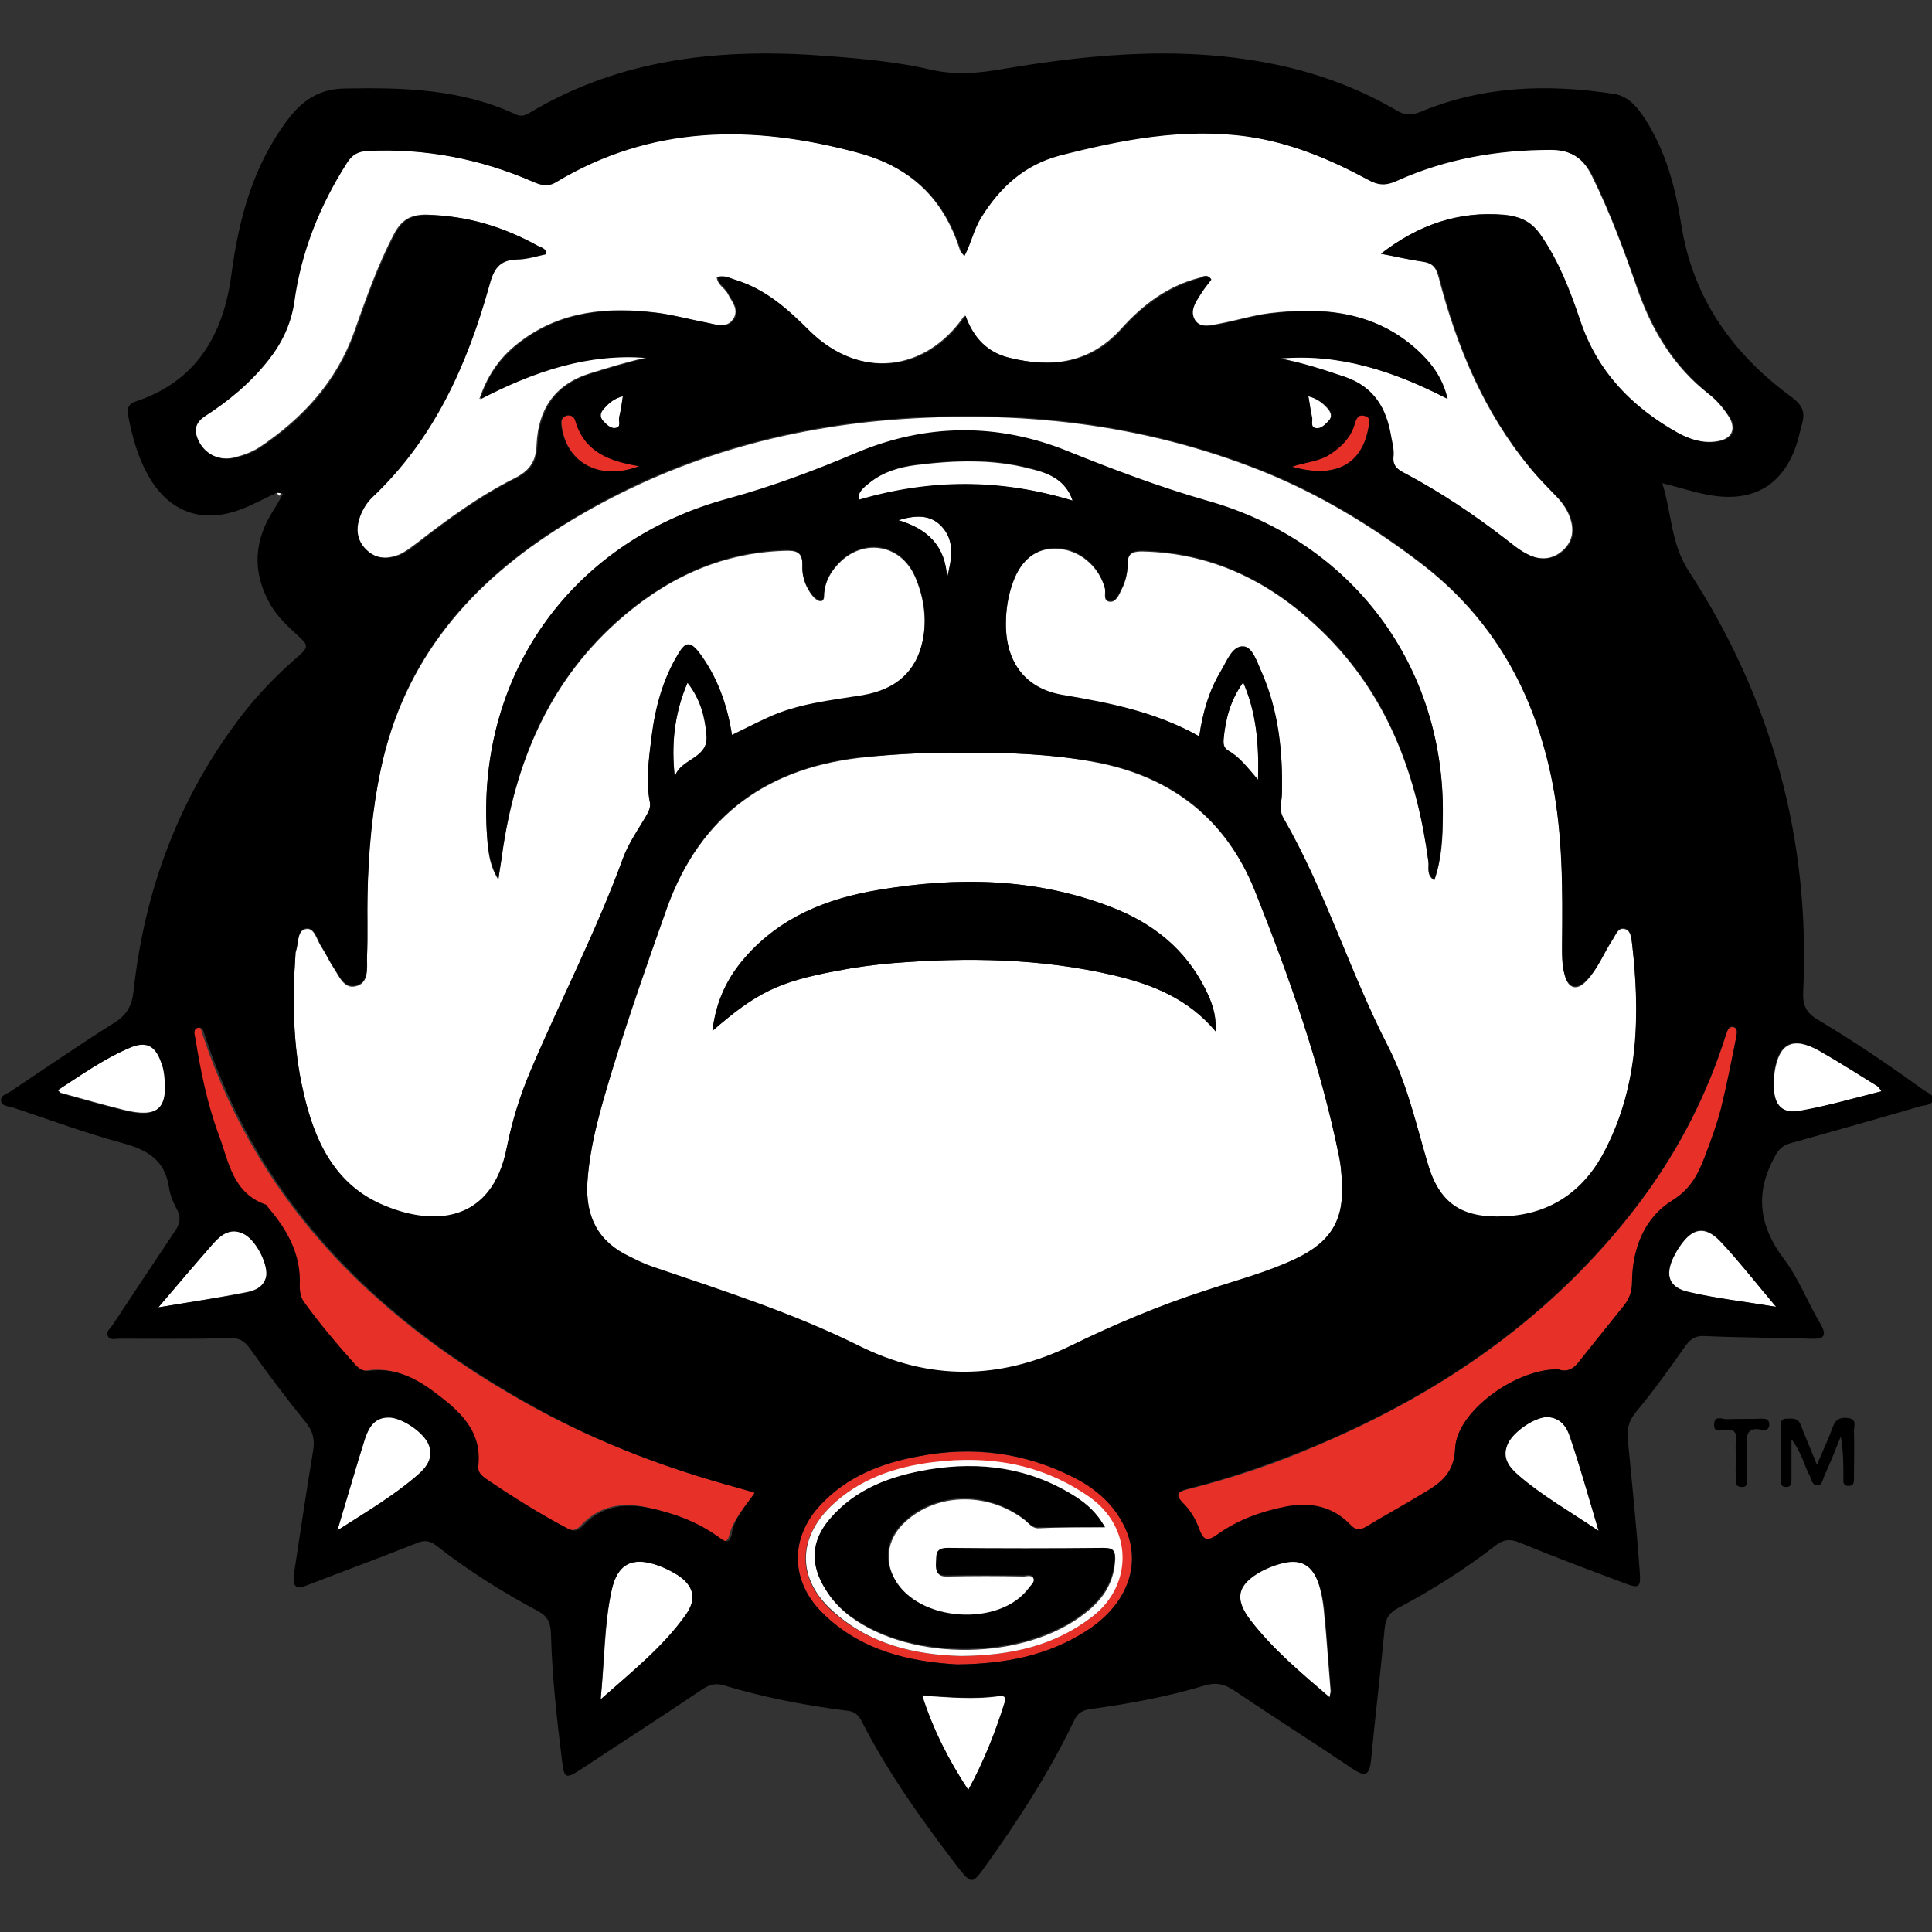
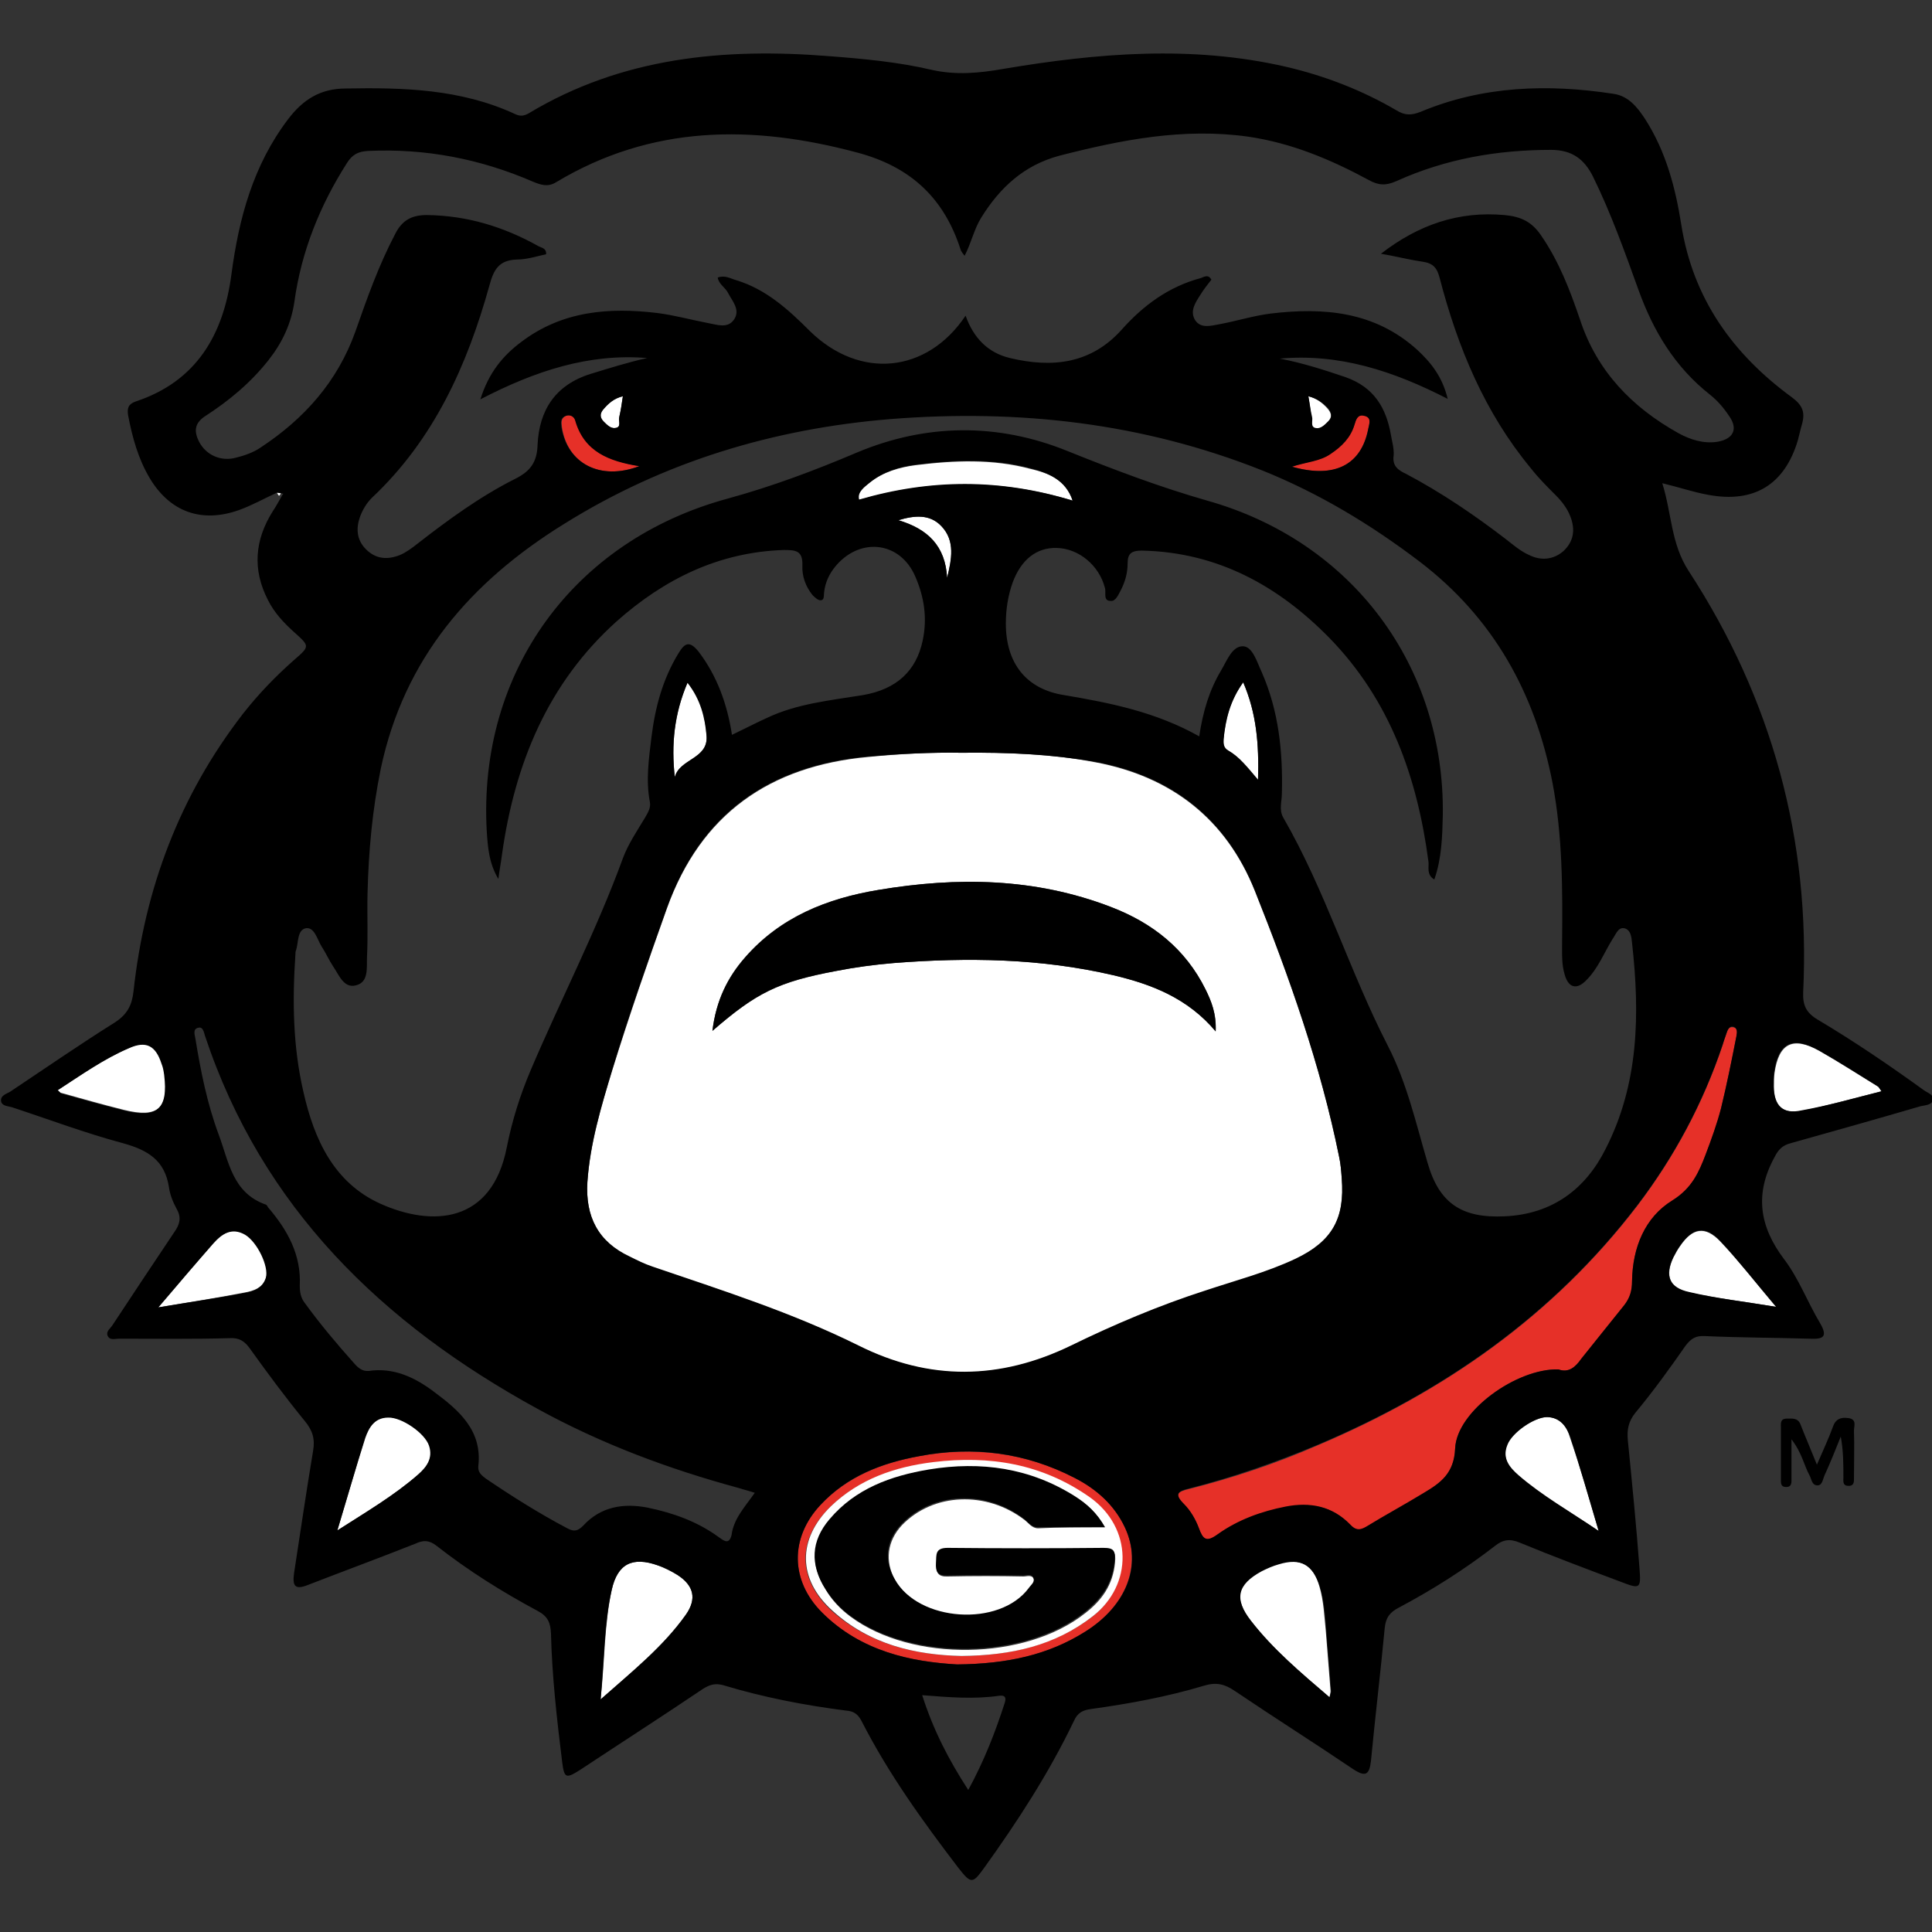
<svg xmlns="http://www.w3.org/2000/svg" version="1.1" id="Layer_1" x="0px" y="0px" viewBox="0 0 512 512" style="enable-background:new 0 0 512 512;" xml:space="preserve">
  <rect x="0" y="0" width="512" height="512" fill="#333333" stroke="none" />
  <style type="text/css">
	.st0{fill:#E63028;}
	.st1{fill:#FFFFFF;}
</style>
  <g id="XMLID_1_">
-     <path id="XMLID_63_" class="st0" d="M200.03,395.61c-2.67,3.93-5.62,6.88-6.74,11.09c-0.7,2.81-2.11,1.54-3.51,0.42   c-5.62-4.07-11.93-6.32-18.67-7.72c-6.46-1.4-12.35-0.28-17.13,4.77c-1.26,1.4-2.39,1.68-4.21,0.7c-7.44-3.93-14.6-8.42-21.62-13.2   c-1.12-0.84-2.11-1.54-1.97-3.23c1.26-9.69-5.19-14.88-11.79-19.79c-5.05-3.79-10.67-6.46-17.27-5.47   c-1.68,0.28-2.67-0.7-3.79-1.97c-4.63-5.19-8.98-10.53-13.2-16.14c-0.98-1.4-1.26-2.81-1.26-4.49c0.28-8.14-3.37-14.88-8.42-20.78   c-0.14-0.28-0.42-0.56-0.56-0.7c-8.7-3.09-9.83-11.37-12.49-18.53c-2.95-8.14-4.77-16.71-6.18-25.41c-0.14-0.98-0.7-2.67,0.84-2.95   c1.26-0.28,1.4,1.26,1.68,2.11c15.16,45.62,47.03,76.37,88.02,98.83c16.99,9.27,34.96,16,53.49,21.06   C197.08,394.63,198.34,395.05,200.03,395.61z" />
    <path id="XMLID_64_" class="st0" d="M412.99,362.9c-11.09-0.28-26.95,11.09-27.37,21.06c-0.28,6.6-3.93,9.12-8.28,11.79   c-5.05,3.09-10.25,5.9-15.3,8.98c-1.68,0.98-2.81,0.84-4.21-0.56c-4.63-5.05-10.53-6.04-17.13-4.77   c-6.46,1.26-12.63,3.51-17.97,7.3c-2.95,2.11-3.93,1.4-5.05-1.68c-0.84-2.25-2.11-4.63-3.93-6.32c-2.67-2.67-1.68-3.37,1.26-4.07   c11.65-2.95,23.02-6.74,33.97-11.51c33.55-14.18,62.61-34.39,84.93-63.59c9.83-12.92,17.41-27.09,22.6-42.54   c0.28-0.98,0.56-1.97,0.98-2.95c0.28-0.84,0.56-1.97,1.68-1.82c1.4,0.14,1.26,1.54,0.98,2.53c-1.26,6.32-2.53,12.77-4.07,19.09   c-0.98,4.21-2.53,8.14-4.07,12.21c-1.82,4.91-3.79,9.12-8.84,12.21c-7.3,4.49-10.53,12.49-10.67,21.34c0,2.53-0.56,4.63-2.11,6.46   c-3.79,4.63-7.58,9.41-11.37,14.18C417.48,362.34,415.66,363.88,412.99,362.9z" />
    <path id="XMLID_67_" class="st0" d="M253.65,441.09c-12.07-0.7-25.41-3.37-35.8-13.76c-8.42-8.42-8.56-19.79-0.42-28.5   c7.16-7.58,16.28-11.09,26.11-12.92c14.46-2.67,28.22-0.98,41.27,5.76c5.76,2.95,10.53,7.16,13.34,13.2   c4.49,9.83,0.42,20.64-10.53,27.52C277.94,438.57,266.99,440.95,253.65,441.09z M254.78,438.85c13.2-0.14,24.71-2.81,34.67-10.39   c10.67-8.28,10.67-23.58-0.84-31.59c-12.63-8.84-26.53-11.09-41.41-9.27c-10.11,1.26-19.65,4.49-27.23,11.79   c-8.84,8.7-8.7,19.09,0.42,27.52C230.49,435.9,242.7,438.57,254.78,438.85z" />
    <path id="XMLID_68_" class="st0" d="M169.42,123.54c-10.39,3.93-19.09-0.7-20.5-10.39c-0.14-1.26-0.28-2.39,1.12-2.95   c1.12-0.42,2.11,0.14,2.53,1.26C154.82,119.61,161.56,122.14,169.42,123.54z" />
    <path id="XMLID_69_" class="st0" d="M342.38,123.68c3.79-1.4,7.3-1.4,10.25-3.51c2.95-1.97,5.19-4.35,6.32-7.72   c0.42-1.4,0.84-2.67,2.53-2.39c2.11,0.42,1.4,2.11,1.12,3.51C360.77,123.26,353.75,126.91,342.38,123.68z" />
-     <path id="XMLID_70_" class="st1" d="M317.81,195.14c-11.51-6.46-23.44-8.7-35.66-10.67c-10.25-1.54-15.58-8.7-15.58-18.95   c0-3.79,0.56-7.44,1.82-10.95c2.11-6.18,6.18-9.41,11.65-9.12c5.9,0.14,11.23,4.63,12.77,10.53c0.28,1.26-0.7,3.51,1.54,3.51   c1.4,0,2.25-1.82,2.81-3.09c1.12-2.11,1.68-4.49,1.68-6.88c0-2.67,1.12-3.37,3.79-3.37c20.07,0.42,36.22,9.27,49.7,23.16   c16,16.57,23.3,37.06,26.25,59.38c0.14,1.54-0.56,3.37,1.54,4.63c1.97-5.62,2.25-11.37,2.25-16.99   c0.56-39.59-24.01-72.58-62.33-83.39c-12.63-3.65-24.99-8.28-37.2-13.2c-18.39-7.44-37.34-7.3-55.73,0.42   c-11.23,4.77-22.46,8.98-34.25,12.21c-40.99,11.09-66.12,45.77-63.87,87.88c0.28,4.35,0.42,8.7,3.09,12.92   c0.28-2.25,0.7-4.35,0.98-6.6c3.37-23.87,12.07-45.2,30.32-61.63c12.49-11.23,27.09-18.39,44.36-18.95   c3.09-0.14,5.05,0.14,4.91,4.07c-0.14,2.67,0.84,5.62,2.67,7.86c0.56,0.7,1.4,1.4,2.11,1.4c1.12,0,0.98-1.26,0.98-2.11   c0.28-2.81,1.4-5.05,3.23-7.16c6.46-7.58,16.99-6.18,20.92,2.95c2.25,5.33,3.09,11.09,1.97,16.99c-1.68,8-6.88,13.06-15.86,14.46   c-8.56,1.4-17.27,2.25-25.41,6.04c-3.09,1.4-6.04,2.95-9.27,4.49c-1.26-8.14-3.93-15.44-8.84-22.04c-2.39-3.09-3.65-2.39-5.33,0.42   c-4.07,6.88-6.18,14.46-7.16,22.18c-0.7,5.76-1.54,11.51-0.42,17.27c0.28,1.68-0.42,2.81-1.26,4.07c-2.11,3.51-4.49,7.02-5.9,10.81   c-7.02,19.23-16.42,37.34-24.43,56.15c-2.81,6.6-4.91,13.34-6.32,20.36c-3.93,20.36-19.65,21.2-33.55,15.02   c-12.35-5.62-17.55-17.13-20.36-29.62c-2.81-12.07-2.95-24.29-2.11-36.64c0-0.28,0-0.56,0.14-0.84c0.7-2.11,0.28-5.62,2.67-5.9   c2.25-0.42,2.81,2.95,4.07,4.77c1.12,1.68,1.97,3.65,3.09,5.33c1.54,2.25,2.81,5.9,6.04,5.05c3.51-0.84,2.95-4.77,2.95-7.58   c0.14-5.62,0-11.23,0.14-16.85c0.14-11.09,1.12-22.18,3.51-32.99c6.18-29.2,23.87-49.56,48.57-64.86   c26.53-16.42,55.59-25.27,86.62-27.8c33.83-2.67,66.82,0.98,98.41,13.62c15.02,6.04,28.78,14.32,41.69,24.15   c19.65,14.88,30.6,34.82,35.24,58.68c2.81,14.04,2.67,28.22,2.53,42.4c0,2.81,0,5.62,0.7,8.42c0.98,3.51,3.23,4.07,5.76,1.4   c2.95-3.09,4.49-7.3,6.88-10.81c0.84-1.26,1.4-3.23,2.95-2.95c1.97,0.14,1.97,2.39,2.25,3.93c2.25,18.81,1.82,37.34-7.02,54.61   c-5.47,10.67-14.18,17.27-26.67,17.83c-11.23,0.56-17.27-3.37-20.5-14.18c-3.09-10.53-5.47-21.2-10.53-31.02   c-10.11-19.79-16.57-41.13-27.66-60.37c-1.26-2.11-0.56-4.35-0.42-6.46c0.28-11.09-0.98-21.9-5.33-32.15   c-1.12-2.67-2.39-6.74-4.91-6.88c-2.95-0.14-4.35,3.93-5.9,6.46C320.48,182.79,318.79,188.54,317.81,195.14z" />
    <path id="XMLID_73_" class="st1" d="M254.78,199.49c12.21-0.14,23.87,0.28,35.52,2.53c20.22,3.79,34.67,15.16,42.26,34.11   c9.12,22.88,17.41,46.19,22.32,70.47c0.42,1.82,0.56,3.79,0.7,5.76c0.84,10.67-2.53,16.71-12.21,21.34   c-7.58,3.65-15.86,5.76-23.87,8.42c-12.21,4.07-24.15,8.98-35.66,14.6c-18.81,9.12-37.48,9.41-56.29,0   c-17.55-8.7-36.08-14.6-54.61-20.92c-2.11-0.7-4.07-1.68-6.04-2.67c-8.42-3.93-11.79-10.67-11.23-19.79   c0.7-10.25,3.65-20.07,6.6-29.76c4.49-14.46,9.41-28.64,14.46-42.82c8.98-24.99,27.23-37.76,53.35-40.15   C238.49,199.77,246.91,199.35,254.78,199.49z M188.8,273.19c11.65-10.11,17.41-12.92,32.71-15.86c5.05-0.98,10.25-1.68,15.3-2.11   c19.51-1.54,39.03-1.26,58.26,3.23c10.11,2.39,19.65,6.04,27.09,14.88c0.28-4.63-1.12-7.86-2.67-11.09   c-5.33-10.81-14.04-17.69-25.13-21.9c-20.07-7.72-40.71-8-61.63-4.49c-13.62,2.25-25.97,7.16-35.24,17.83   C192.87,258.87,189.78,265.05,188.8,273.19z" />
-     <path id="XMLID_74_" class="st1" d="M365.96,67.25c3.51,0.7,7.16,1.54,10.67,1.97c2.81,0.28,3.93,1.54,4.63,4.35   c4.77,18.39,11.93,35.52,24.15,50.4c2.11,2.53,4.35,4.77,6.6,7.16c1.68,1.68,3.09,3.51,3.93,5.76c1.26,3.37,0.98,6.46-1.82,8.98   c-2.67,2.39-5.9,2.67-9.12,1.12c-2.25-1.12-4.21-2.67-6.18-4.21c-8.28-6.46-16.99-12.21-26.39-17.27   c-2.11-1.12-3.65-2.11-3.37-4.91c0.28-1.68-0.28-3.51-0.7-5.33c-1.26-7.3-4.49-12.92-12.07-15.44c-5.76-1.97-11.37-3.79-17.41-4.91   c15.72-1.4,30.04,3.23,44.5,10.67c-1.4-6.04-4.49-9.83-8.14-13.06c-11.23-10.11-24.71-11.23-38.75-9.55   c-4.49,0.56-8.98,1.97-13.48,2.81c-2.25,0.42-4.91,1.26-6.6-1.12c-1.54-2.39,0.14-4.49,1.4-6.6c0.84-1.4,1.97-2.81,2.95-4.07   c-0.98-1.54-1.97-0.7-2.81-0.42c-8.42,2.11-15.16,7.16-20.92,13.62c-8.28,9.12-18.53,10.39-29.62,7.58   c-5.9-1.4-9.69-5.33-11.79-11.23c-10.39,15.3-28.22,16.99-41.27,4.07c-5.76-5.62-11.65-10.95-19.51-13.48   c-1.54-0.42-2.95-1.4-4.91-0.7c0.14,1.97,1.97,2.81,2.81,4.21c1.12,2.25,3.23,4.35,1.54,6.88c-1.68,2.53-4.49,1.54-6.88,0.98   c-4.49-0.84-8.98-2.11-13.48-2.67c-12.77-1.54-25.13-0.56-35.94,7.58c-4.91,3.65-8.56,8.28-10.95,15.3   c14.6-7.58,28.78-12.21,44.22-10.95c-5.05,1.12-10.11,2.67-15.02,4.21c-9.41,2.95-13.62,9.69-14.04,18.81   c-0.14,4.63-1.97,7.02-5.9,8.98c-9.27,4.63-17.69,10.81-25.83,17.13c-1.54,1.12-3.09,2.39-4.77,3.09   c-3.23,1.26-6.46,1.12-8.98-1.54c-2.53-2.53-2.67-5.47-1.54-8.7c0.7-1.82,1.54-3.51,3.09-4.91c16.42-15.44,25.27-35.1,31.17-56.29   c1.12-4.21,2.67-6.74,7.3-6.88c2.67,0,5.19-0.98,7.72-1.4c0.14-1.54-1.12-1.68-1.97-2.11c-9.27-5.05-18.95-8-29.62-8.28   c-4.07,0-6.46,1.4-8.42,5.05c-4.35,8.28-7.44,17.13-10.53,25.83c-4.63,13.2-13.62,23.02-25.13,30.74   c-1.97,1.26-4.21,2.11-6.46,2.67c-4.07,1.12-8-0.7-9.83-4.21c-1.4-2.67-1.54-4.77,1.54-6.74c6.32-4.21,12.21-8.84,16.85-14.88   c3.65-4.63,6.04-9.69,6.88-15.58c1.83-13.2,6.6-25.41,13.9-36.64c1.4-2.25,2.95-3.09,5.62-3.23c15.16-0.7,29.76,2.11,43.66,8.14   c2.11,0.98,3.79,1.54,6.18,0.14c25.27-15.16,51.94-15.3,79.74-7.86c14.32,3.79,23.16,12.21,27.52,25.97   c0.14,0.42,0.42,0.7,0.98,1.4c1.68-3.51,2.53-7.16,4.49-10.25c5.05-7.86,11.23-13.76,20.64-16.28c16.43-4.35,32.85-7.58,49.98-5.05   c11.51,1.68,21.9,6.04,32.01,11.51c2.53,1.4,4.63,1.54,7.3,0.28c13.06-5.9,26.67-8.28,40.99-8.28c5.62,0,8.84,2.39,11.09,7.02   c4.77,9.69,8.56,19.79,12.07,30.04c3.93,11.09,9.55,20.5,18.95,27.8c1.97,1.54,3.65,3.51,5.05,5.62c2.39,3.51,1.12,6.32-3.09,6.88   c-3.65,0.56-7.02-0.56-10.25-2.25c-12.35-6.88-21.62-16.42-26.11-30.04c-2.67-7.86-5.62-15.58-10.39-22.46   c-2.39-3.37-5.19-4.91-9.55-5.33C386.6,55.88,375.93,59.53,365.96,67.25z" />
    <path id="XMLID_75_" class="st1" d="M352.34,449.8c-7.72-6.6-15.02-12.77-20.92-20.36c-4.49-5.76-3.65-9.69,2.81-13.2   c1.4-0.7,2.95-1.4,4.49-1.82c5.9-1.68,9.27,0.14,10.95,6.04c1.12,3.79,1.26,7.86,1.68,11.79c0.42,5.33,0.84,10.53,1.26,15.86   C352.62,448.53,352.48,448.81,352.34,449.8z" />
    <path id="XMLID_76_" class="st1" d="M159.17,450.36c1.12-10.53,0.98-19.93,2.95-29.06c1.54-6.88,5.47-8.84,12.21-6.46   c1.83,0.7,3.51,1.54,5.19,2.53c4.35,2.81,5.19,6.32,2.25,10.53C175.74,436.32,167.74,442.78,159.17,450.36z" />
    <path id="XMLID_77_" class="st1" d="M423.66,405.72c-7.86-5.33-15.16-9.27-21.34-14.74c-2.39-2.11-4.35-4.49-2.95-8.14   c1.26-3.23,7.16-7.3,10.53-7.3c3.65,0,5.33,2.53,6.18,5.47C418.75,388.73,420.99,396.59,423.66,405.72z" />
    <path id="XMLID_78_" class="st1" d="M89.4,405.58c2.67-8.84,4.91-16.71,7.44-24.57c0.98-2.81,2.53-5.47,6.18-5.47   c3.51,0,9.69,4.21,10.81,7.44c1.12,3.37-0.7,5.76-2.95,7.72C104.56,396.31,97.4,400.52,89.4,405.58z" />
    <path id="XMLID_79_" class="st1" d="M498.62,289.2c-7.3,1.82-14.18,3.79-21.06,5.19c-5.05,0.98-7.44-1.26-7.44-6.46   c0-1.12,0-2.39,0.14-3.51c1.12-8,4.91-9.83,11.93-5.9c5.19,2.95,10.39,6.32,15.44,9.41C497.92,287.93,498.06,288.35,498.62,289.2z" />
    <path id="XMLID_80_" class="st1" d="M15.28,288.92c6.18-4.07,12.21-8.28,18.95-11.23c4.63-2.11,7.16-0.7,8.7,4.07   c0.28,0.98,0.56,1.97,0.7,2.95c1.12,9.12-1.83,11.65-10.81,9.41c-5.62-1.4-11.09-2.95-16.57-4.49   C15.98,289.62,15.84,289.34,15.28,288.92z" />
    <path id="XMLID_81_" class="st1" d="M284.26,132.67c-19.09-5.76-37.76-5.62-56.72-0.14c-0.56-2.11,1.4-3.37,2.95-4.63   c3.51-2.81,7.86-4.07,12.21-4.63c10.11-1.26,20.36-1.68,30.32,0.98C277.94,125.37,282.43,127.19,284.26,132.67z" />
    <path id="XMLID_82_" class="st1" d="M41.95,346.47c5.33-6.18,9.83-11.65,14.6-16.99c2.25-2.53,4.91-4.49,8.56-2.39   c3.23,1.97,6.32,8.56,5.47,11.37c-0.84,2.81-3.37,3.65-5.76,4.07C57.54,343.95,50.24,345.07,41.95,346.47z" />
    <path id="XMLID_83_" class="st1" d="M470.69,346.33c-8.42-1.4-15.86-2.25-23.02-3.79c-5.33-1.12-6.46-4.49-4.21-9.27   c0.56-1.12,1.12-2.11,1.82-3.09c3.23-4.77,6.6-5.33,10.53-1.26C460.86,334.12,465.35,340.02,470.69,346.33z" />
-     <path id="XMLID_84_" class="st1" d="M256.6,474.36c-5.33-8-9.27-15.86-12.35-24.99c7.02,0.42,13.76,1.12,20.5,0.14   c1.4-0.28,1.97,0.42,1.4,1.82C263.76,459.06,260.81,466.64,256.6,474.36z" />
    <path id="XMLID_85_" class="st1" d="M178.83,205.95c-0.98-8.7-0.14-16.71,3.37-25.13c3.65,4.49,4.77,9.27,5.05,14.18   C187.67,201.18,180.09,201.04,178.83,205.95z" />
    <path id="XMLID_86_" class="st1" d="M333.39,206.65c-2.81-3.37-4.91-6.04-7.86-7.72c-1.26-0.7-1.26-1.83-1.26-3.09   c0.42-5.19,1.68-10.11,5.19-15.02C332.97,188.96,333.67,197.11,333.39,206.65z" />
    <path id="XMLID_87_" class="st1" d="M250.99,153.16c-0.42-8.42-5.19-12.92-12.92-15.3c4.21-1.26,8.28-1.68,11.37,1.54   C253.23,143.34,252.25,148.25,250.99,153.16z" />
    <path id="XMLID_88_" class="st1" d="M346.73,105.01c2.25,0.56,3.79,1.83,5.05,3.23c0.98,1.12,1.4,2.25,0.14,3.51   c-0.98,0.98-1.97,2.11-3.37,1.83c-1.54-0.28-0.7-1.97-0.98-2.95C347.29,108.8,347.01,106.98,346.73,105.01z" />
    <path id="XMLID_89_" class="st1" d="M165.07,105.01c-0.28,1.97-0.56,3.79-0.98,5.62c-0.14,0.98,0.7,2.67-1.12,2.81   c-1.12,0.14-2.11-0.84-2.95-1.68c-0.98-0.98-1.12-1.97-0.28-3.09C161.14,106.98,162.68,105.57,165.07,105.01z" />
    <path id="XMLID_90_" class="st1" d="M73.4,130.56c0.42,0,0.7,0,1.12,0c-0.14,0.28-0.28,0.56-0.56,0.84   C73.68,131.12,73.54,130.84,73.4,130.56z" />
    <path id="XMLID_93_" class="st1" d="M254.78,438.85c-12.07-0.28-24.29-2.95-34.25-12.07c-9.12-8.28-9.27-18.81-0.42-27.52   c7.58-7.3,16.99-10.53,27.23-11.79c14.88-1.82,28.78,0.42,41.41,9.27c11.51,8.14,11.51,23.3,0.84,31.59   C279.48,436.18,267.97,438.71,254.78,438.85z M292.82,404.73c-2.11-3.79-4.77-6.04-7.72-7.86c-11.93-7.58-24.99-9.27-38.75-7.16   c-10.11,1.54-19.51,4.91-26.39,13.2c-4.91,5.9-5.19,12.07-1.12,18.39c1.68,2.81,3.93,5.19,6.6,7.16   c16.28,12.07,46.33,11.65,62.19-0.98c4.35-3.37,7.3-7.44,7.86-13.34c0.28-2.95-0.28-3.65-2.95-3.65c-13.76,0-27.52,0.14-41.27,0   c-3.37,0-2.95,1.82-3.09,3.93c-0.14,2.39,0.42,3.51,3.09,3.37c6.6-0.14,13.34-0.14,19.93,0c0.98,0,2.25-0.56,2.81,0.7   c0.42,1.12-0.7,1.82-1.26,2.67c-7.86,10.39-29.2,8.84-35.52-2.39c-2.81-5.05-2.11-10.39,1.82-14.6c8.28-8.56,22.32-9.12,32.43-1.4   c1.12,0.84,1.97,2.25,3.65,2.25C280.75,404.73,286.36,404.73,292.82,404.73z" />
    <path id="XMLID_118_" d="M73.4,130.56c-3.37,1.54-6.6,3.37-10.11,4.63c-9.97,3.51-18.25,0.42-23.58-8.42   c-3.09-5.19-4.63-10.81-5.76-16.71c-0.28-1.83,0-2.95,1.97-3.65c16.14-5.33,23.3-17.69,25.41-33.69   c1.97-14.88,5.76-28.92,15.02-41.13c3.93-5.19,8.56-8.14,15.3-8.14c15.3-0.28,30.46,0.14,44.78,6.74c1.4,0.7,2.39,0.56,3.65-0.14   c24.71-14.88,51.8-17.41,79.74-15.16c9.12,0.7,18.25,1.54,27.23,3.65c6.32,1.4,12.49,0.84,18.81-0.28   c24.99-4.21,49.98-6.32,74.97-0.56c10.25,2.39,20.07,6.18,29.2,11.51c2.25,1.4,3.93,1.4,6.46,0.42c16.43-6.88,33.69-7.44,51.1-4.77   c3.93,0.56,6.32,3.51,8.42,6.74c5.48,8.56,8,18.11,9.55,27.94c3.09,19.65,13.76,34.39,29.34,45.77c2.81,2.11,3.51,3.93,2.67,7.02   c-0.42,1.4-0.7,2.81-1.12,4.35c-3.51,11.79-11.65,16.71-23.72,14.46c-3.93-0.7-7.58-1.97-12.21-3.09c2.53,8,2.25,16,7.02,23.3   c22.04,33.83,32.29,71.17,30.32,111.61c-0.14,3.51,0.84,5.48,3.93,7.3c9.69,5.76,18.95,12.07,28.08,18.67   c0.98,0.7,2.53,1.12,2.39,2.39c-0.14,1.54-1.97,1.54-3.23,1.82c-11.51,3.37-23.02,6.6-34.53,9.83c-2.11,0.56-3.23,1.68-4.21,3.65   c-5.33,9.69-4.07,18.39,2.53,27.09c3.93,5.19,6.18,11.37,9.55,16.99c2.11,3.65,0.7,4.21-2.67,4.07c-9.27-0.28-18.67-0.28-27.94-0.7   c-2.39-0.14-3.65,0.7-5.05,2.53c-4.21,6.04-8.56,12.07-13.34,17.83c-1.82,2.25-2.25,4.49-1.97,7.3c1.12,11.37,2.25,22.6,3.09,33.97   c0.42,5.33,0.14,5.47-4.91,3.51c-8.98-3.37-17.97-6.74-26.81-10.39c-2.67-1.12-4.49-0.84-6.74,0.98   c-8,6.18-16.42,11.51-25.41,16.28c-2.39,1.26-3.37,2.67-3.65,5.33c-1.12,11.79-2.53,23.58-3.65,35.24   c-0.42,3.65-1.4,4.35-4.63,2.25c-10.39-7.02-21.06-13.76-31.45-20.78c-2.67-1.82-4.91-2.39-8.14-1.4   c-9.83,2.95-19.79,4.77-29.9,6.18c-2.25,0.28-3.65,0.98-4.63,3.23c-6.6,13.76-14.88,26.53-23.87,39.03c-2.95,4.07-3.37,4.07-6.6,0   c-9.55-12.49-18.67-25.13-25.83-39.17c-0.98-1.82-2.11-2.53-4.07-2.67c-10.95-1.4-21.9-3.51-32.57-6.74   c-2.11-0.56-3.51-0.14-5.33,0.98c-10.81,7.3-21.76,14.32-32.57,21.48c-3.79,2.39-4.21,2.25-4.77-2.25   c-1.4-11.37-2.67-22.6-2.95-33.97c-0.14-2.81-0.84-4.49-3.51-5.9c-9.41-5.05-18.39-10.67-26.81-17.27   c-1.97-1.54-3.51-1.54-5.62-0.56c-9.55,3.79-19.09,7.3-28.5,10.95c-3.51,1.4-4.07,0.14-3.65-3.09c1.68-10.81,3.23-21.62,5.05-32.43   c0.56-3.23-0.14-5.47-2.25-8c-5.05-6.18-9.83-12.63-14.46-19.09c-1.4-1.97-2.81-2.95-5.33-2.81c-9.83,0.28-19.51,0.14-29.34,0.14   c-1.12,0-2.53,0.56-3.09-0.84c-0.42-1.12,0.7-1.82,1.26-2.67c5.47-8.28,10.95-16.57,16.42-24.71c1.4-1.97,1.97-3.79,0.7-6.04   c-0.98-1.82-1.83-3.79-2.11-5.9c-1.12-7.16-5.62-9.83-12.21-11.65c-9.97-2.67-19.65-6.32-29.48-9.55   c-0.98-0.28-2.67-0.28-2.81-1.68c-0.14-1.4,1.4-1.82,2.39-2.39c9.27-6.18,18.39-12.49,27.8-18.39c3.23-2.11,4.49-4.49,4.91-8.14   c2.95-27.23,12.21-51.94,29.06-73.7c4.07-5.19,8.56-9.83,13.48-14.18c4.21-3.65,4.21-3.65,0.14-7.3c-2.81-2.53-5.33-5.19-7.02-8.56   c-4.21-8.14-3.51-16,1.26-23.58c0.84-1.26,1.54-2.53,2.25-3.79c0.14-0.28,0.28-0.56,0.56-0.84C74.1,130.7,73.68,130.56,73.4,130.56   z M317.81,195.14c0.98-6.6,2.67-12.21,5.76-17.41c1.54-2.53,2.95-6.6,5.9-6.46c2.53,0.14,3.65,4.21,4.91,6.88   c4.49,10.25,5.62,21.06,5.33,32.15c0,2.11-0.84,4.35,0.42,6.46c11.09,19.23,17.55,40.71,27.66,60.37   c5.05,9.83,7.44,20.5,10.53,31.02c3.09,10.81,9.12,14.74,20.5,14.18c12.49-0.56,21.34-7.16,26.67-17.83   c8.84-17.27,9.12-35.8,7.02-54.61c-0.14-1.4-0.28-3.65-2.25-3.93c-1.54-0.14-2.11,1.82-2.95,2.95c-2.25,3.65-3.79,7.72-6.88,10.81   c-2.53,2.67-4.77,2.11-5.76-1.4c-0.84-2.67-0.7-5.62-0.7-8.42c0.14-14.18,0.14-28.36-2.53-42.4c-4.63-23.87-15.72-43.8-35.24-58.68   c-12.92-9.83-26.67-18.11-41.69-24.15c-31.73-12.63-64.58-16.28-98.41-13.62c-31.02,2.53-60.08,11.23-86.62,27.8   c-24.71,15.3-42.4,35.66-48.57,64.86c-2.25,10.95-3.23,21.9-3.51,32.99c-0.14,5.62,0.14,11.23-0.14,16.85   c-0.14,2.81,0.56,6.74-2.95,7.58c-3.23,0.84-4.49-2.81-6.04-5.05c-1.12-1.68-1.97-3.65-3.09-5.33c-1.12-1.82-1.83-5.05-4.07-4.77   c-2.39,0.42-1.97,3.79-2.67,5.9c-0.14,0.28-0.14,0.56-0.14,0.84c-0.84,12.35-0.7,24.57,2.11,36.64c2.81,12.49,8,24.01,20.36,29.62   c13.76,6.18,29.62,5.33,33.55-15.02c1.4-7.02,3.51-13.76,6.32-20.36c8-18.81,17.41-36.92,24.43-56.15c1.4-3.79,3.79-7.3,5.9-10.81   c0.7-1.26,1.54-2.53,1.26-4.07c-1.12-5.76-0.28-11.51,0.42-17.27c0.98-7.86,2.95-15.3,7.16-22.18c1.68-2.81,2.95-3.37,5.33-0.42   c4.91,6.46,7.58,13.9,8.84,22.04c3.23-1.54,6.18-3.09,9.27-4.49c8-3.79,16.71-4.63,25.41-6.04c8.98-1.54,14.18-6.46,15.86-14.46   c1.26-5.9,0.42-11.51-1.97-16.99c-3.93-9.12-14.32-10.53-20.92-2.95c-1.82,2.11-2.95,4.49-3.23,7.16   c-0.14,0.84,0.14,2.11-0.98,2.11c-0.7,0-1.54-0.84-2.11-1.4c-1.83-2.25-2.81-5.05-2.67-7.86c0.14-3.93-1.83-4.07-4.91-4.07   c-17.27,0.56-31.73,7.72-44.36,18.95c-18.25,16.42-26.95,37.76-30.32,61.63c-0.28,2.25-0.7,4.35-0.98,6.6   c-2.53-4.21-2.81-8.56-3.09-12.92c-2.25-41.97,23.02-76.79,63.87-87.88c11.79-3.23,23.02-7.44,34.25-12.21   c18.39-7.72,37.34-7.86,55.73-0.42c12.21,4.91,24.43,9.55,37.2,13.2c38.32,10.81,62.89,43.8,62.33,83.39   c-0.14,5.62-0.28,11.37-2.25,16.99c-2.11-1.26-1.4-3.23-1.54-4.63c-2.95-22.46-10.25-42.96-26.25-59.38   c-13.62-13.9-29.76-22.74-49.7-23.16c-2.67,0-3.79,0.7-3.79,3.37c0,2.39-0.56,4.63-1.68,6.88c-0.7,1.26-1.4,3.23-2.81,3.09   c-2.11,0-1.12-2.25-1.54-3.51c-1.54-5.9-6.88-10.39-12.77-10.53c-5.33-0.14-9.41,3.09-11.65,9.12c-1.26,3.51-1.82,7.16-1.82,10.95   c0,10.39,5.33,17.41,15.58,18.95C294.36,186.3,306.3,188.68,317.81,195.14z M254.78,199.49c-7.86-0.14-16.28,0.28-24.71,0.98   c-26.11,2.39-44.36,15.02-53.35,40.15c-5.05,14.18-10.11,28.5-14.46,42.82c-2.95,9.83-5.9,19.51-6.6,29.76   c-0.56,9.12,2.81,15.86,11.23,19.79c1.97,0.98,3.93,1.97,6.04,2.67c18.53,6.32,37.06,12.21,54.61,20.92   c18.81,9.41,37.48,9.12,56.29,0c11.51-5.62,23.44-10.67,35.66-14.6c8-2.67,16.14-4.77,23.87-8.42   c9.69-4.63,13.06-10.67,12.21-21.34c-0.14-1.97-0.28-3.79-0.7-5.76c-4.91-24.29-13.2-47.59-22.32-70.47   c-7.58-18.95-21.9-30.32-42.26-34.11C278.78,199.91,267.13,199.35,254.78,199.49z M365.96,67.25c9.97-7.72,20.64-11.37,32.85-10.25   c4.35,0.42,7.16,1.83,9.55,5.33c4.77,6.88,7.72,14.6,10.39,22.46c4.49,13.62,13.76,23.16,26.11,30.04   c3.09,1.68,6.6,2.81,10.25,2.25c4.21-0.7,5.62-3.37,3.09-6.88c-1.4-2.11-3.09-4.07-5.05-5.62c-9.27-7.3-15.02-16.85-18.95-27.8   c-3.65-10.11-7.3-20.36-12.07-30.04c-2.25-4.49-5.47-7.02-11.09-7.02c-14.32,0-27.94,2.39-40.99,8.28   c-2.81,1.26-4.77,1.12-7.3-0.28c-10.11-5.47-20.5-9.83-32.01-11.51c-17.13-2.39-33.55,0.84-49.98,5.05   c-9.41,2.53-15.72,8.42-20.64,16.28c-1.97,3.09-2.67,6.74-4.49,10.25c-0.56-0.7-0.84-1.12-0.98-1.4   c-4.35-13.76-13.2-22.18-27.52-25.97c-27.8-7.44-54.47-7.3-79.74,7.86c-2.25,1.4-4.07,0.7-6.18-0.14   c-13.9-6.04-28.5-8.84-43.66-8.14c-2.67,0.14-4.21,0.98-5.62,3.23c-7.16,11.23-12.07,23.44-13.9,36.64   c-0.84,5.9-3.23,10.95-6.88,15.58c-4.77,6.04-10.53,10.81-16.85,14.88c-2.95,1.97-2.81,4.21-1.54,6.74   c1.83,3.51,5.76,5.33,9.83,4.21c2.25-0.56,4.63-1.4,6.46-2.67c11.51-7.58,20.36-17.41,25.13-30.74   c3.09-8.84,6.18-17.55,10.53-25.83c1.83-3.65,4.35-5.05,8.42-5.05c10.67,0.14,20.36,3.09,29.62,8.28c0.84,0.42,2.11,0.56,1.97,2.11   c-2.53,0.56-5.19,1.4-7.72,1.4c-4.77,0.14-6.18,2.67-7.3,6.88c-5.9,21.2-14.74,40.85-31.17,56.29c-1.4,1.4-2.39,3.09-3.09,4.91   c-1.12,3.09-0.98,6.18,1.54,8.7c2.67,2.67,5.76,2.81,8.98,1.54c1.68-0.7,3.37-1.97,4.77-3.09c8.14-6.32,16.57-12.49,25.83-17.13   c3.93-1.97,5.76-4.35,5.9-8.98c0.42-9.12,4.63-15.86,14.04-18.81c5.05-1.54,9.97-3.09,15.02-4.21   c-15.44-1.26-29.62,3.37-44.22,10.95c2.25-7.16,6.04-11.65,10.95-15.3c10.81-8.14,23.16-9.12,35.94-7.58   c4.49,0.56,8.98,1.82,13.48,2.67c2.39,0.42,5.19,1.54,6.88-0.98c1.68-2.53-0.42-4.77-1.54-6.88c-0.7-1.54-2.53-2.39-2.81-4.21   c1.97-0.7,3.37,0.28,4.91,0.7c7.86,2.39,13.76,7.72,19.51,13.48c13.2,12.92,31.02,11.23,41.27-4.07c2.11,5.9,5.9,9.83,11.79,11.23   c11.23,2.67,21.48,1.54,29.62-7.58c5.76-6.46,12.49-11.37,20.92-13.62c0.84-0.28,1.97-1.12,2.81,0.42   c-0.98,1.26-2.11,2.67-2.95,4.07c-1.26,1.97-2.81,4.21-1.4,6.6c1.54,2.39,4.21,1.54,6.6,1.12c4.49-0.84,8.98-2.25,13.48-2.81   c14.04-1.68,27.52-0.56,38.75,9.55c3.65,3.37,6.74,7.16,8.14,13.06c-14.46-7.44-28.78-12.07-44.5-10.67   c5.9,1.12,11.65,2.95,17.41,4.91c7.58,2.67,10.81,8.14,12.07,15.44c0.28,1.68,0.84,3.51,0.7,5.33c-0.42,2.81,1.26,3.93,3.37,4.91   c9.27,4.91,17.97,10.81,26.39,17.27c1.97,1.54,3.93,3.23,6.18,4.21c3.09,1.54,6.46,1.26,9.12-1.12c2.67-2.53,3.09-5.62,1.82-8.98   c-0.84-2.25-2.25-4.07-3.93-5.76c-2.25-2.25-4.63-4.63-6.6-7.16c-12.21-14.74-19.37-32.01-24.15-50.4   c-0.7-2.67-1.68-3.93-4.63-4.35C373.12,68.79,369.47,67.81,365.96,67.25z M200.03,395.61c-1.68-0.56-2.95-0.84-4.21-1.26   c-18.67-5.05-36.64-11.79-53.49-21.06c-40.99-22.46-72.86-53.21-88.02-98.83c-0.28-0.98-0.56-2.39-1.68-2.11   c-1.68,0.28-0.98,1.97-0.84,2.95c1.4,8.56,3.09,17.13,6.18,25.41c2.67,7.16,3.65,15.44,12.49,18.53c0.28,0.14,0.42,0.42,0.56,0.7   c5.19,6.04,8.84,12.63,8.42,20.78c0,1.68,0.28,3.23,1.26,4.49c4.07,5.62,8.56,10.95,13.2,16.14c0.98,1.12,2.11,2.11,3.79,1.97   c6.6-0.98,12.21,1.68,17.27,5.48c6.6,4.91,12.92,10.25,11.79,19.79c-0.14,1.54,0.84,2.39,1.97,3.23   c7.02,4.77,14.18,9.27,21.62,13.2c1.83,0.98,2.81,0.7,4.21-0.7c4.63-5.05,10.67-6.04,17.13-4.77c6.74,1.4,13.06,3.65,18.67,7.72   c1.4,0.98,2.81,2.25,3.51-0.42C194.41,402.49,197.36,399.4,200.03,395.61z M412.99,362.9c2.67,0.98,4.49-0.56,6.04-2.81   c3.79-4.77,7.58-9.41,11.37-14.18c1.54-1.97,2.11-3.93,2.11-6.46c0.14-8.84,3.37-16.85,10.67-21.34c5.19-3.23,7.02-7.44,8.84-12.21   c1.54-4.07,2.95-8,4.07-12.21c1.54-6.32,2.81-12.63,4.07-19.09c0.14-0.98,0.42-2.25-0.98-2.53c-0.98-0.14-1.4,0.98-1.68,1.82   c-0.28,0.98-0.7,1.97-0.98,2.95c-5.19,15.44-12.77,29.62-22.6,42.54c-22.32,29.2-51.38,49.42-84.93,63.59   c-11.09,4.63-22.32,8.56-33.97,11.51c-2.81,0.7-3.93,1.4-1.26,4.07c1.68,1.68,3.09,4.07,3.93,6.32c1.12,3.09,1.97,3.93,5.05,1.68   c5.33-3.79,11.51-6.04,17.97-7.3c6.46-1.26,12.35-0.14,17.13,4.77c1.4,1.54,2.53,1.54,4.21,0.56c5.05-3.09,10.25-5.9,15.3-8.98   c4.49-2.67,8-5.19,8.28-11.79C386.04,373.99,401.9,362.62,412.99,362.9z M253.65,441.09c13.34-0.14,24.15-2.53,33.97-8.7   c10.95-6.88,15.16-17.55,10.53-27.52c-2.81-6.04-7.58-10.25-13.34-13.2c-13.06-6.74-26.95-8.56-41.27-5.76   c-9.97,1.82-19.09,5.33-26.11,12.92c-8.14,8.7-8,20.07,0.42,28.5C228.24,437.72,241.58,440.39,253.65,441.09z M352.34,449.8   c0.28-0.98,0.42-1.26,0.42-1.54c-0.42-5.33-0.84-10.53-1.26-15.86c-0.28-3.93-0.56-8-1.68-11.79c-1.82-5.9-5.05-7.86-10.95-6.04   c-1.54,0.42-3.09,1.12-4.49,1.82c-6.46,3.51-7.44,7.3-2.81,13.2C337.32,437.02,344.62,443.2,352.34,449.8z M159.17,450.36   c8.56-7.58,16.57-13.9,22.6-22.46c2.95-4.21,2.11-7.72-2.25-10.53c-1.54-0.98-3.37-1.97-5.19-2.53   c-6.74-2.39-10.67-0.42-12.21,6.46C160.02,430.42,160.16,439.83,159.17,450.36z M423.66,405.72c-2.67-8.98-4.91-16.85-7.44-24.71   c-0.98-2.81-2.67-5.33-6.18-5.47c-3.37,0-9.27,4.07-10.53,7.3c-1.54,3.65,0.56,6.04,2.95,8.14   C408.64,396.31,415.8,400.38,423.66,405.72z M89.4,405.58c7.86-5.05,15.02-9.27,21.34-14.74c2.25-1.97,4.07-4.35,2.95-7.72   c-1.12-3.37-7.3-7.58-10.81-7.44c-3.65,0-5.19,2.67-6.18,5.48C94.32,388.87,92.07,396.73,89.4,405.58z M498.62,289.2   c-0.56-0.7-0.7-1.12-1.12-1.4c-5.19-3.23-10.25-6.46-15.44-9.41c-7.02-3.93-10.81-2.11-11.93,5.9c-0.14,1.12-0.14,2.39-0.14,3.51   c0.14,5.19,2.39,7.58,7.44,6.46C484.59,292.99,491.46,291.02,498.62,289.2z M15.28,288.92c0.42,0.42,0.7,0.7,0.84,0.84   c5.47,1.54,11.09,3.09,16.57,4.49c8.98,2.25,11.93-0.28,10.81-9.41c-0.14-0.98-0.28-1.97-0.7-2.95c-1.54-4.77-4.07-6.18-8.7-4.07   C27.49,280.63,21.6,284.85,15.28,288.92z M284.26,132.67c-1.82-5.47-6.32-7.3-11.09-8.56c-9.97-2.67-20.22-2.25-30.32-0.98   c-4.49,0.56-8.7,1.83-12.21,4.63c-1.54,1.26-3.51,2.67-2.95,4.63C246.49,126.91,265.02,126.77,284.26,132.67z M41.95,346.47   c8.28-1.4,15.44-2.39,22.74-3.79c2.53-0.42,4.91-1.26,5.76-4.07c0.84-2.95-2.25-9.41-5.47-11.37c-3.65-2.11-6.32-0.14-8.56,2.39   C51.92,334.82,47.29,340.16,41.95,346.47z M470.69,346.33c-5.33-6.32-9.97-12.21-14.88-17.55c-3.93-4.07-7.16-3.51-10.53,1.26   c-0.7,0.98-1.26,1.97-1.82,3.09c-2.39,4.91-1.12,8.14,4.21,9.27C454.82,344.09,462.26,344.93,470.69,346.33z M256.6,474.36   c4.21-7.72,7.16-15.3,9.69-23.16c0.42-1.4,0-1.97-1.4-1.82c-6.74,0.98-13.34,0.42-20.5-0.14   C247.34,458.5,251.41,466.36,256.6,474.36z M178.83,205.95c1.26-4.91,8.84-4.77,8.42-10.81c-0.42-4.91-1.54-9.69-5.05-14.18   C178.69,189.1,177.85,197.25,178.83,205.95z M333.39,206.65c0.28-9.55-0.42-17.69-3.93-25.83c-3.51,4.91-4.63,9.83-5.19,15.02   c-0.14,1.26-0.14,2.25,1.26,3.09C328.48,200.61,330.44,203.28,333.39,206.65z M169.42,123.54c-8-1.26-14.6-3.79-16.99-12.07   c-0.28-1.12-1.4-1.68-2.53-1.26c-1.4,0.56-1.26,1.68-1.12,2.95C150.33,122.84,159.03,127.47,169.42,123.54z M342.38,123.68   c11.37,3.23,18.39-0.56,20.22-9.97c0.28-1.4,0.98-3.09-1.12-3.51c-1.68-0.42-2.11,0.98-2.53,2.39c-0.98,3.37-3.37,5.76-6.32,7.72   C349.82,122.28,346.31,122.42,342.38,123.68z M250.99,153.16c1.12-4.77,2.25-9.83-1.54-13.76c-3.09-3.23-7.16-2.81-11.37-1.54   C245.79,140.11,250.56,144.6,250.99,153.16z M346.73,105.01c0.42,2.11,0.56,3.79,0.98,5.47c0.28,0.98-0.56,2.67,0.98,2.95   c1.26,0.28,2.39-0.84,3.37-1.82c1.26-1.26,0.7-2.39-0.14-3.51C350.52,106.7,348.97,105.57,346.73,105.01z M165.07,105.01   c-2.39,0.56-3.93,1.97-5.33,3.65c-0.84,1.12-0.7,2.11,0.28,3.09c0.84,0.84,1.82,1.83,2.95,1.68c1.82-0.14,0.84-1.82,1.12-2.81   C164.51,108.8,164.79,106.98,165.07,105.01z" />
    <path id="XMLID_119_" d="M474.76,381.43c0,4.35,0,7.3,0,10.39c0,0.98,0.14,2.25-1.4,2.25c-1.54,0-1.4-1.12-1.4-2.25   c0-4.49,0-8.84,0-13.34c0-1.12-0.28-2.53,1.54-2.53c1.4,0,2.95-0.28,3.65,1.54c1.26,3.23,2.67,6.46,4.35,10.67   c1.68-3.93,3.09-6.88,4.21-9.97c0.7-2.11,2.11-2.67,4.07-2.39c2.39,0.28,1.54,2.11,1.54,3.37c0.14,4.07,0,8.28,0,12.35   c0,0.98,0.14,2.25-1.4,2.25c-1.68,0-1.4-1.26-1.4-2.25c0-3.51,0-7.02-0.7-10.81c-1.4,3.51-2.81,7.02-4.35,10.39   c-0.42,0.98-0.56,2.67-1.97,2.53s-1.4-1.68-1.97-2.67C478.13,388.45,477.57,385.08,474.76,381.43z" />
-     <path id="XMLID_120_" d="M460.02,386.48c0-1.54-0.14-2.95,0-4.49c0.28-2.25-0.28-3.37-2.81-3.09c-1.12,0.14-3.09,0.84-2.95-1.4   c0-2.53,2.11-1.4,3.37-1.4c3.09-0.14,6.18,0,9.27-0.14c0.98,0,1.82,0.14,1.97,1.26c0.14,1.4-0.7,1.97-1.97,1.68   c-4.21-0.84-4.07,1.68-3.93,4.63c0.14,2.67,0,5.33,0,8c0,1.12,0.42,2.67-1.54,2.53c-1.82-0.14-1.4-1.54-1.4-2.67   C459.88,389.71,460.02,388.17,460.02,386.48z" />
    <path id="XMLID_121_" d="M188.8,273.19c0.98-8.14,4.07-14.18,8.7-19.51c9.41-10.67,21.76-15.58,35.24-17.83   c20.92-3.51,41.55-3.23,61.63,4.49c10.95,4.21,19.79,11.09,25.13,21.9c1.54,3.09,2.81,6.32,2.67,11.09   c-7.44-8.84-16.99-12.49-27.09-14.88c-19.23-4.49-38.61-4.77-58.26-3.23c-5.19,0.42-10.25,1.12-15.3,2.11   C206.2,260.14,200.45,263.09,188.8,273.19z" />
    <path id="XMLID_122_" d="M292.82,404.73c-6.46,0-12.07,0-17.83,0c-1.68,0-2.53-1.4-3.65-2.25c-10.11-7.72-24.15-7.16-32.43,1.4   c-4.07,4.21-4.77,9.55-1.82,14.6c6.32,11.37,27.8,12.77,35.52,2.39c0.56-0.84,1.68-1.54,1.26-2.67c-0.42-1.26-1.82-0.7-2.81-0.7   c-6.6,0-13.34-0.14-19.93,0c-2.67,0.14-3.23-0.98-3.09-3.37c0.14-2.11-0.28-3.93,3.09-3.93c13.76,0.14,27.52,0.14,41.27,0   c2.81,0,3.23,0.7,2.95,3.65c-0.56,5.9-3.51,9.83-7.86,13.34c-15.86,12.63-45.91,13.06-62.19,0.98c-2.67-1.97-4.91-4.35-6.6-7.16   c-4.07-6.46-3.79-12.63,1.12-18.39c6.88-8.14,16.28-11.51,26.39-13.2c13.76-2.25,26.81-0.42,38.75,7.16   C288.05,398.56,290.57,400.8,292.82,404.73z" />
  </g>
</svg>